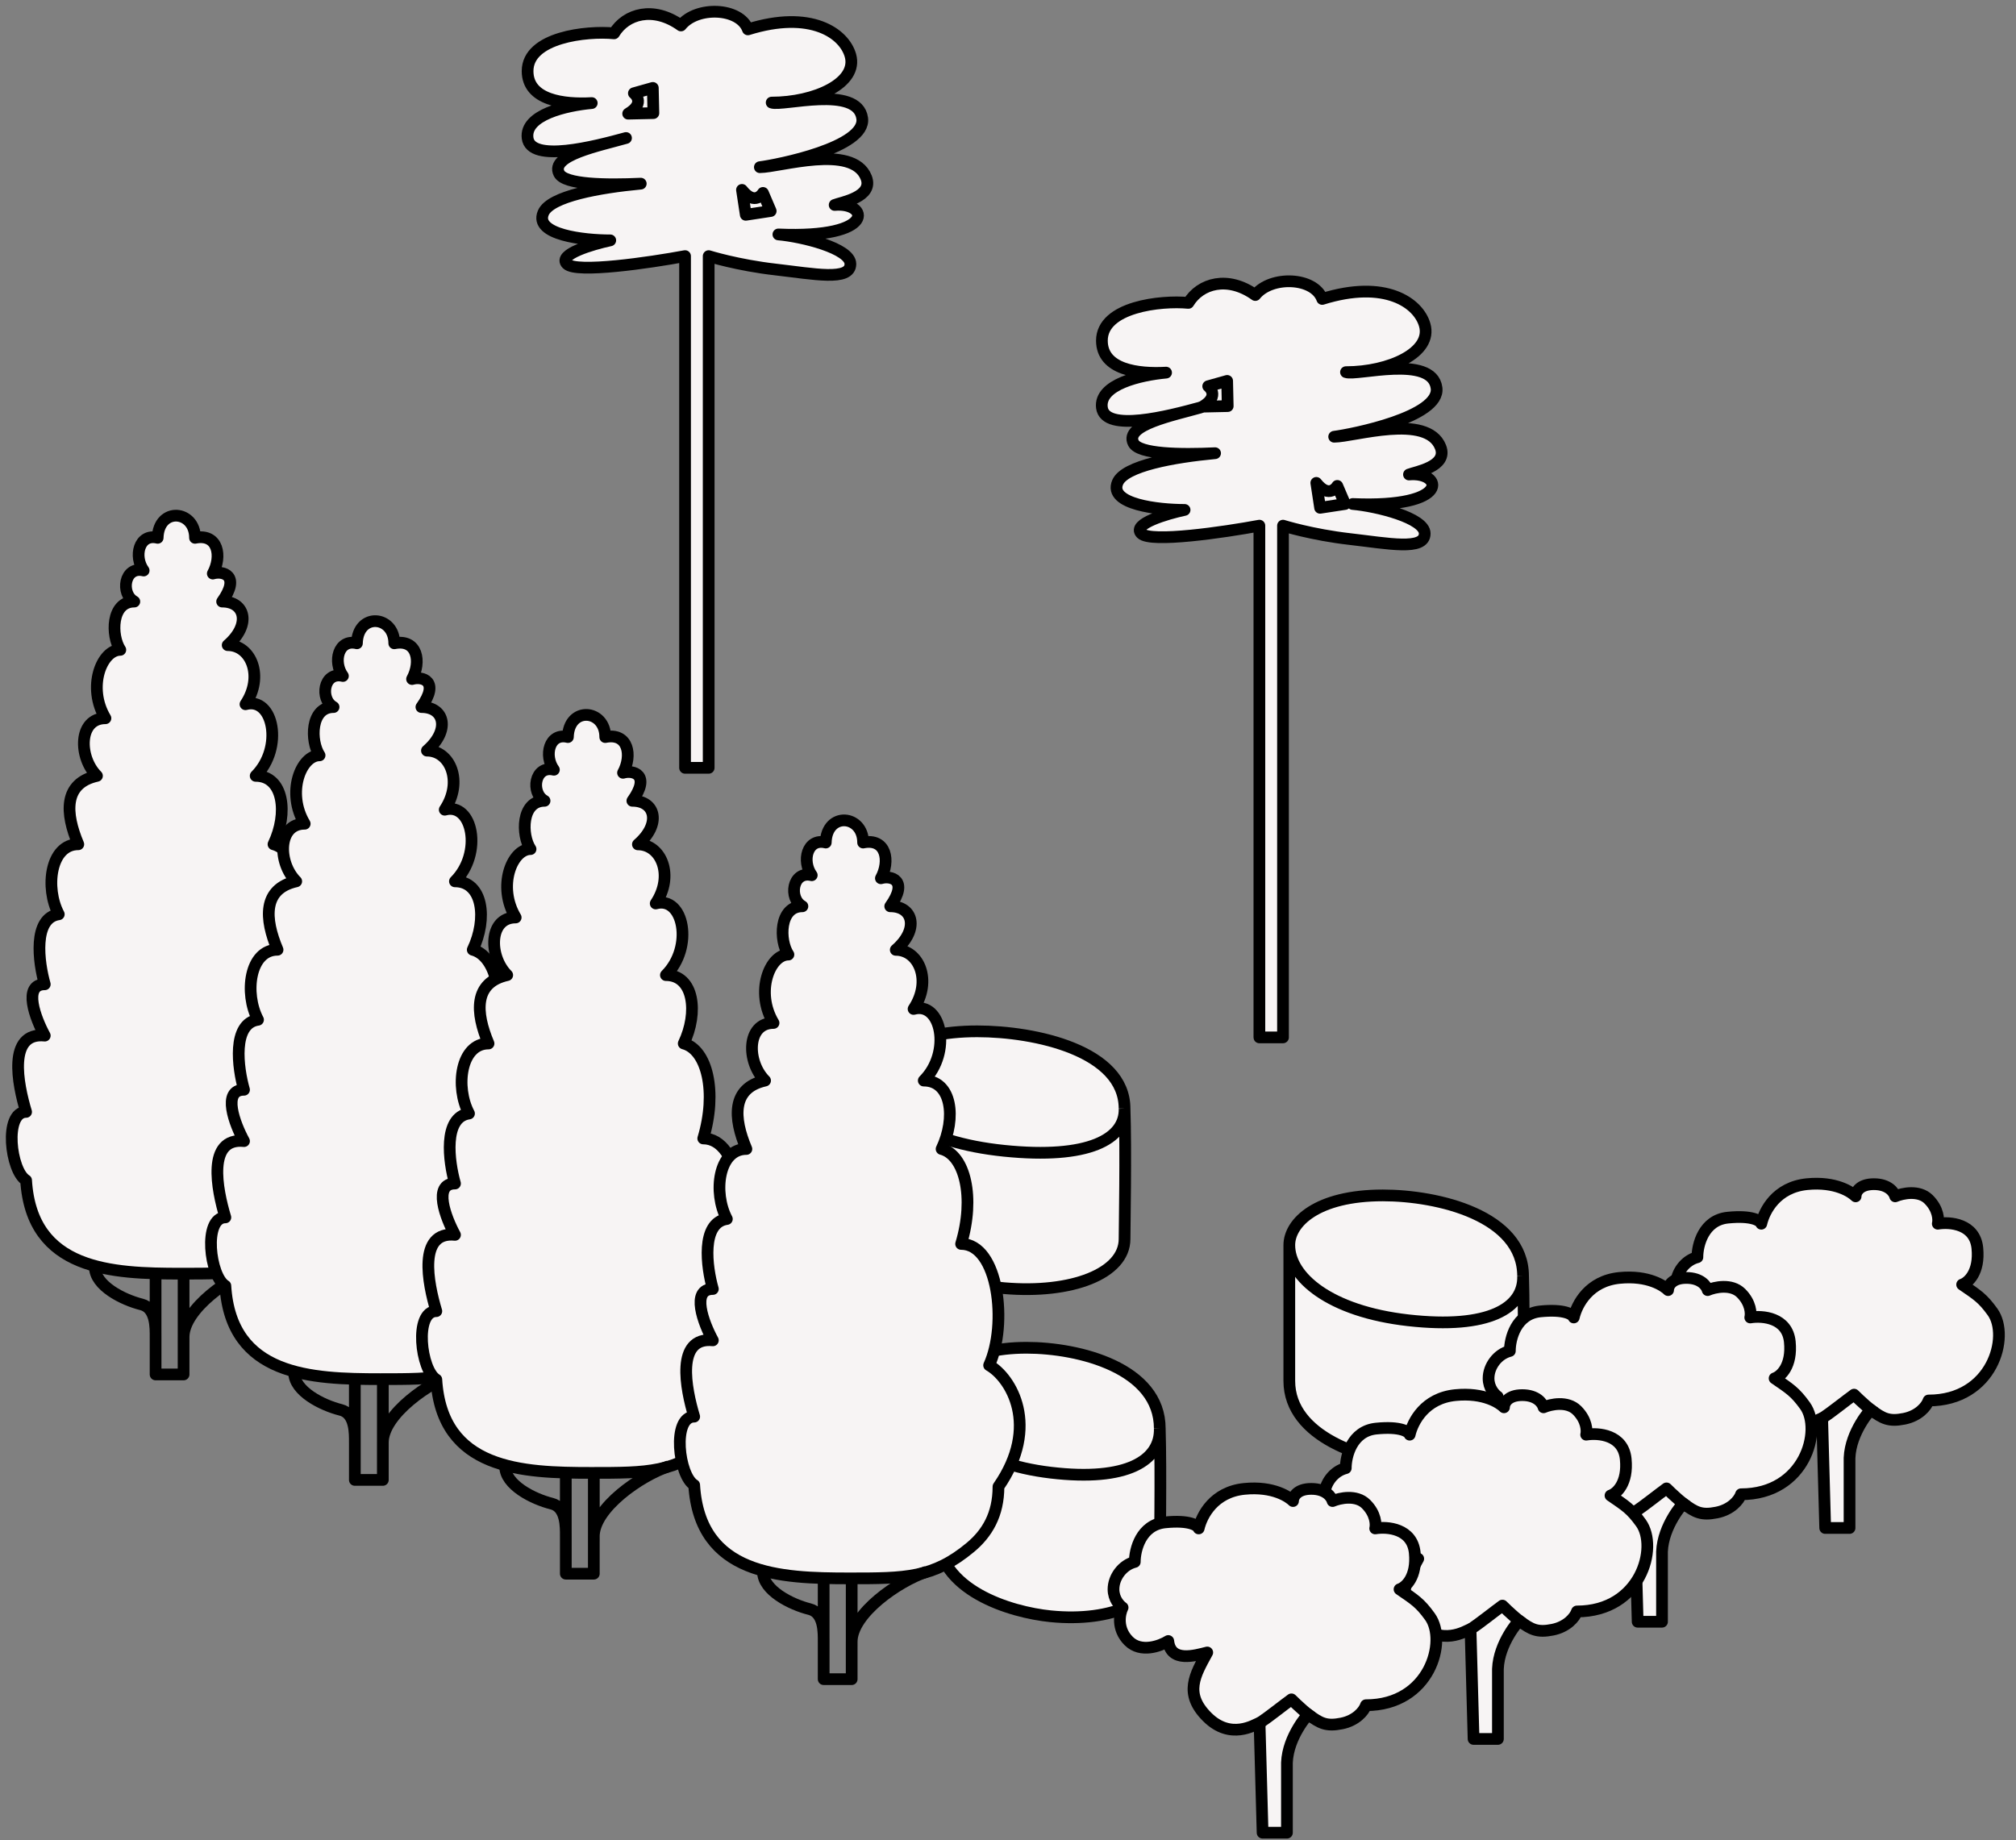
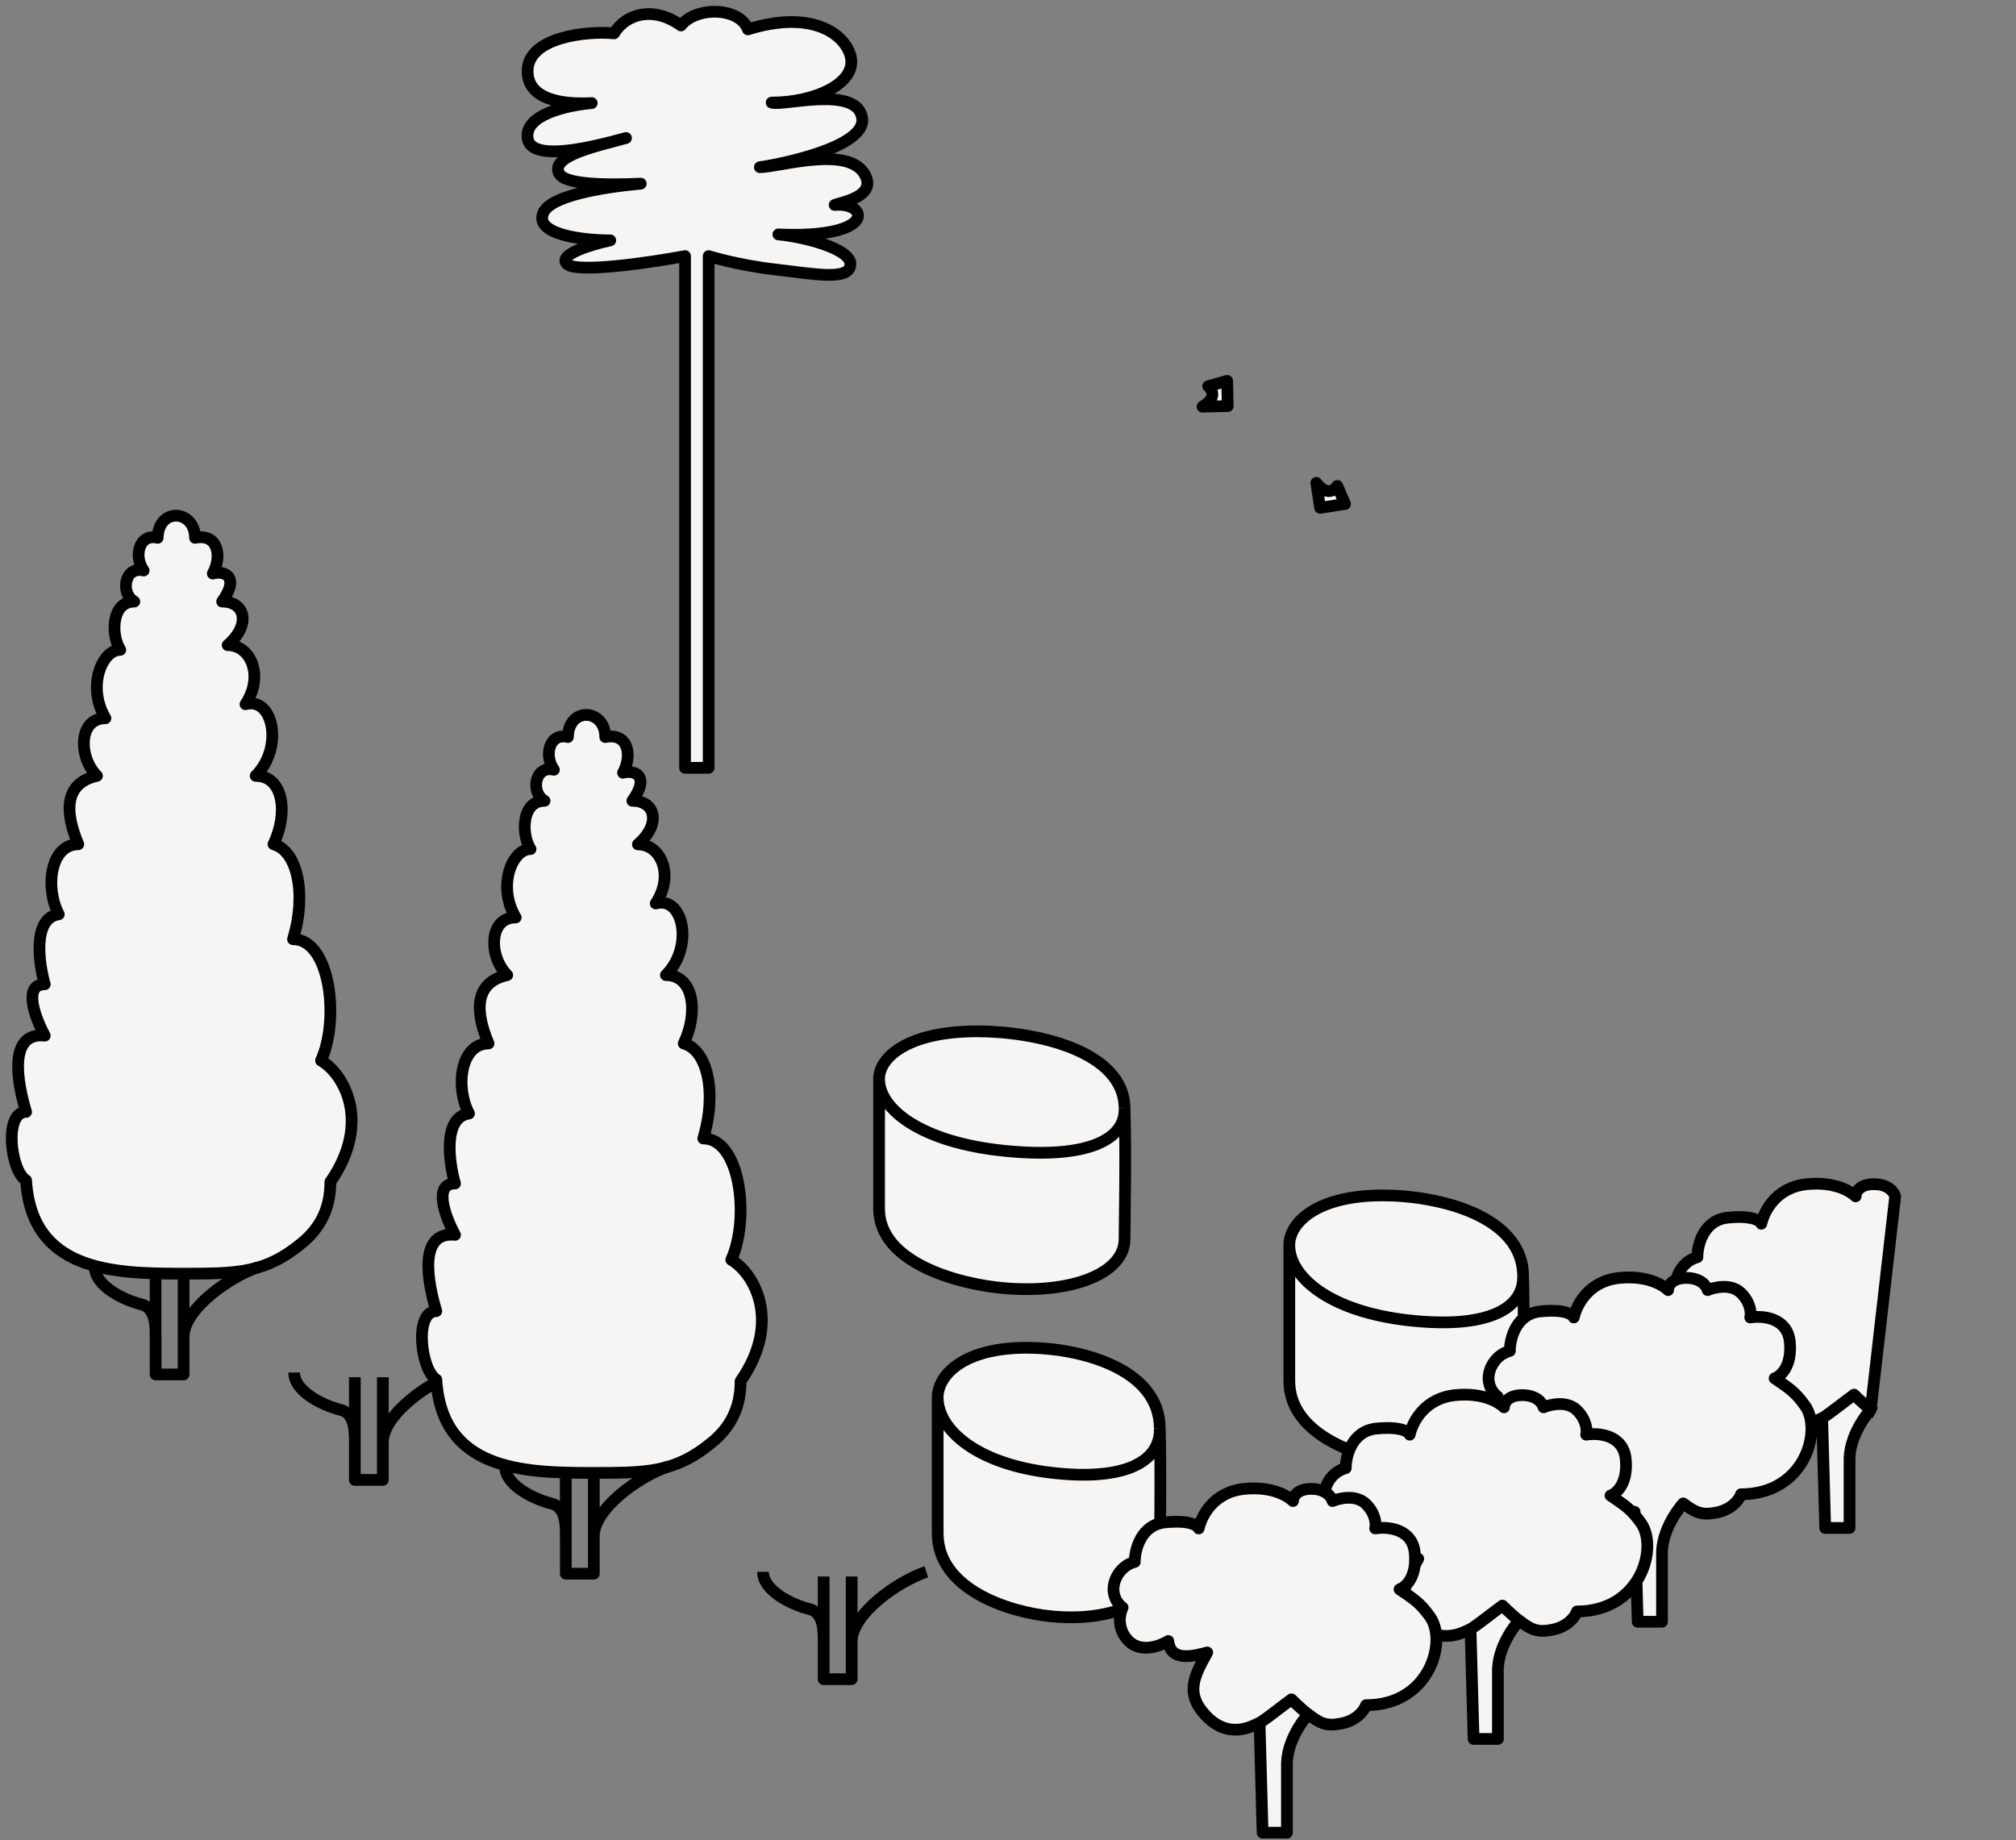
<svg xmlns="http://www.w3.org/2000/svg" width="172" height="157" fill="none">
  <rect width="100%" height="100%" fill="#808080" stroke="none" />
  <path fill="#F7F4F4" d="M110 117.82v-11.576c0-1.924 2.345-4.244 7.979-4.244 4.714 0 11.967 1.73 11.967 6.892.121 3.73 0 10.711 0 11.629 0 3.087-4.294 4.912-9.792 4.391-3.659-.347-10.154-2.236-10.154-7.092Z" />
  <path stroke="#000" d="M110 106.244v11.576c0 4.856 6.495 6.745 10.154 7.092 5.498.521 9.792-1.304 9.792-4.391 0-.918.121-7.899 0-11.629M110 106.244c0 2.706 3.419 5.654 10.154 6.413 6.891.776 9.868-1.059 9.792-3.765M110 106.244c0-1.924 2.345-4.244 7.979-4.244 4.714 0 11.967 1.73 11.967 6.892" />
  <path fill="#F7F4F4" d="M80 130.82v-11.576c0-1.924 2.228-4.244 7.58-4.244 4.478 0 11.369 1.73 11.369 6.892.115 3.73 0 10.711 0 11.629 0 3.087-4.08 4.912-9.302 4.391-3.477-.347-9.647-2.236-9.647-7.092Z" />
  <path stroke="#000" d="M80 119.244v11.576c0 4.856 6.17 6.745 9.647 7.092 5.223.521 9.302-1.304 9.302-4.391 0-.918.115-7.899 0-11.629M80 119.244c0 2.706 3.248 5.654 9.647 6.413 6.546.776 9.374-1.059 9.302-3.765M80 119.244c0-1.924 2.228-4.244 7.58-4.244 4.478 0 11.369 1.73 11.369 6.892" />
  <path fill="#F7F4F4" d="M75 103.132V92.06c0-1.841 2.463-4.06 8.377-4.06 4.95 0 12.567 1.655 12.567 6.592.126 3.568 0 10.246 0 11.124 0 2.952-4.51 4.698-10.282 4.199C81.82 109.583 75 107.777 75 103.132Z" />
  <path stroke="#000" d="M75 92.06v11.072c0 4.645 6.82 6.451 10.662 6.783 5.773.499 10.282-1.247 10.282-4.199 0-.878.126-7.556 0-11.124M75 92.06c0 2.588 3.59 5.408 10.662 6.133 7.235.743 10.362-1.013 10.282-3.6M75 92.06c0-1.841 2.463-4.06 8.377-4.06 4.95 0 12.567 1.655 12.567 6.592" />
-   <path fill="#F7F4F4" stroke="#000" stroke-linejoin="round" d="M159.607 120.279s-1.723 1.878-1.809 4.128v5.971h-2.077l-.26-9.378c-.433.173-2.469 1.5-4.469-.5-2-2-1.041-3.58.008-5.5-1.039.26-3.12.891-3.327-.978-.693.433-2.337 1.039-3.375 0-1.039-1.038-.779-2.336-.52-2.856-.259-.173-.778-.727-.778-1.557 0-1.039.778-2.077 1.817-2.337 0-1.038.519-3.167 2.596-3.375 2.077-.208 2.769.26 2.856.519.259-1.125 1.298-3.115 3.894-3.375 2.48-.248 3.808.693 4.154 1.039 0-.346.312-1.039 1.558-1.039s1.73.693 1.817 1.039c.606-.26 2.025-.571 2.856.259.831.831.865 1.731.779 2.077 1.038-.173 3.167 0 3.375 2.077.207 2.077-.779 2.943-1.298 3.116 1.298.891 1.747 1.156 2.596 2.336 1.492 2.077 0 7.555-5.46 7.555-.173.519-.855 1.313-2.077 1.558-1.298.259-1.817 0-2.856-.779Z" />
+   <path fill="#F7F4F4" stroke="#000" stroke-linejoin="round" d="M159.607 120.279s-1.723 1.878-1.809 4.128v5.971h-2.077l-.26-9.378c-.433.173-2.469 1.5-4.469-.5-2-2-1.041-3.58.008-5.5-1.039.26-3.12.891-3.327-.978-.693.433-2.337 1.039-3.375 0-1.039-1.038-.779-2.336-.52-2.856-.259-.173-.778-.727-.778-1.557 0-1.039.778-2.077 1.817-2.337 0-1.038.519-3.167 2.596-3.375 2.077-.208 2.769.26 2.856.519.259-1.125 1.298-3.115 3.894-3.375 2.48-.248 3.808.693 4.154 1.039 0-.346.312-1.039 1.558-1.039s1.73.693 1.817 1.039Z" />
  <path stroke="#000" stroke-linejoin="round" d="M160 120.558c-.346-.173-1.298-1.039-1.817-1.558-.691.5-1.912 1.481-2.691 2" />
  <path fill="#F7F4F4" stroke="#000" stroke-linejoin="round" d="M143.607 128.279s-1.723 1.878-1.809 4.128v5.971h-2.077l-.26-9.378c-.433.173-2.469 1.5-4.469-.5-2-2-1.041-3.58.008-5.5-1.039.26-3.12.891-3.327-.978-.693.433-2.337 1.039-3.375 0-1.039-1.038-.779-2.336-.52-2.856-.259-.173-.778-.727-.778-1.557 0-1.039.778-2.077 1.817-2.337 0-1.038.519-3.167 2.596-3.375 2.077-.208 2.769.26 2.856.519.259-1.125 1.298-3.115 3.894-3.375 2.48-.248 3.808.693 4.154 1.039 0-.346.312-1.039 1.558-1.039s1.73.693 1.817 1.039c.606-.26 2.025-.571 2.856.259.831.831.865 1.731.779 2.077 1.038-.173 3.167 0 3.375 2.077.207 2.077-.779 2.943-1.298 3.116 1.298.891 1.747 1.156 2.596 2.336 1.492 2.077 0 7.555-5.46 7.555-.173.519-.855 1.313-2.077 1.558-1.298.259-1.817 0-2.856-.779Z" />
-   <path stroke="#000" stroke-linejoin="round" d="M144 128.558c-.346-.173-1.298-1.039-1.817-1.558-.691.5-1.912 1.481-2.691 2" />
  <path fill="#F7F4F4" stroke="#000" stroke-linejoin="round" d="M18.156 48.94c.796-1.456.473-3.447-1.518-3.049 0-2.389-3.112-2.65-3.186 0-1.593-.397-2.065 1.594-1.195 2.789-1.667-.399-1.991 1.99-.796 2.65-1.992 0-1.992 2.925-1.195 4.12-1.593 0-2.862 3.186-1.269 5.836-2.316 0-2.316 3.323-.723 4.916-2.867.638-2.714 3.186-1.593 5.837-2.39 0-2.861 3.721-1.666 5.974-2.23.318-1.726 4.115-1.195 5.973-1.912 0-.797 2.92 0 4.381-3.186-.319-2.316 4.12-1.593 6.509-1.918 0-1.328 5.04 0 5.837.472 7.703 7.316 7.965 13.216 7.965h.022c4.763 0 7.151 0 10.332-2.651 1.416-1.18 2.39-2.788 2.39-5.177 3.584-5.178 1.061-9.293-.797-10.355 1.593-3.504.796-10.354-2.39-10.354 1.195-3.983.325-7.571-1.666-8.102 1.268-2.65.87-5.837-1.52-5.837 2.39-2.39 1.52-6.77-.87-6.111 1.593-2.389.474-5.044-1.519-5.044 1.993-1.726 1.52-3.717-.473-3.717 1.593-2.23.075-2.65-.796-2.39Z" />
  <path stroke="#000" stroke-linejoin="round" d="M22.035 108.117c-2.39.797-6.372 3.55-6.372 5.975v3.185h-2.389v-3.185c0-.797.042-2.48-1.194-2.789-1.593-.398-3.983-1.593-3.983-3.186M13.273 114.091v-5.575M15.664 108.516v5.973" />
-   <path fill="#F7F4F4" stroke="#000" stroke-linejoin="round" d="M35.156 57.94c.796-1.456.473-3.447-1.518-3.049 0-2.389-3.112-2.65-3.186 0-1.593-.397-2.065 1.594-1.195 2.789-1.667-.399-1.991 1.99-.797 2.65-1.99 0-1.99 2.925-1.194 4.12-1.593 0-2.862 3.186-1.269 5.836-2.316 0-2.316 3.323-.723 4.916-2.867.638-2.714 3.186-1.593 5.837-2.39 0-2.861 3.721-1.666 5.974-2.23.318-1.726 4.115-1.195 5.973-1.912 0-.797 2.92 0 4.381-3.186-.319-2.316 4.119-1.593 6.509-1.918 0-1.328 5.04 0 5.837.472 7.703 7.316 7.965 13.216 7.965h.022c4.763 0 7.151 0 10.332-2.651 1.416-1.18 2.39-2.788 2.39-5.177 3.584-5.178 1.062-9.293-.797-10.355 1.593-3.504.796-10.354-2.39-10.354 1.195-3.983.325-7.571-1.666-8.102 1.268-2.65.87-5.837-1.52-5.837 2.39-2.39 1.52-6.77-.87-6.111 1.593-2.389.474-5.043-1.519-5.043 1.993-1.727 1.52-3.718-.473-3.718 1.593-2.23.075-2.65-.796-2.39Z" />
  <path stroke="#000" stroke-linejoin="round" d="M39.035 117.117c-2.39.797-6.372 3.55-6.372 5.975v3.185h-2.389v-3.185c0-.797.042-2.48-1.194-2.789-1.593-.398-3.983-1.593-3.983-3.186M30.273 123.091v-5.575M32.664 117.516v5.973" />
  <path fill="#F7F4F4" stroke="#000" stroke-linejoin="round" d="M53.156 65.94c.796-1.456.473-3.447-1.518-3.049 0-2.389-3.112-2.65-3.186 0-1.593-.397-2.065 1.594-1.195 2.789-1.667-.399-1.991 1.99-.796 2.65-1.992 0-1.992 2.925-1.195 4.12-1.593 0-2.862 3.186-1.269 5.836-2.316 0-2.316 3.323-.722 4.916-2.868.638-2.715 3.186-1.594 5.837-2.39 0-2.861 3.721-1.666 5.974-2.23.318-1.726 4.115-1.195 5.973-1.912 0-.797 2.921 0 4.381-3.186-.319-2.316 4.119-1.593 6.509-1.918 0-1.328 5.04 0 5.837.472 7.703 7.316 7.965 13.216 7.965h.022c4.763 0 7.151 0 10.332-2.651 1.416-1.18 2.39-2.788 2.39-5.177 3.584-5.178 1.062-9.293-.797-10.355 1.593-3.504.796-10.354-2.39-10.354 1.195-3.983.325-7.571-1.666-8.102 1.268-2.65.87-5.837-1.52-5.837 2.39-2.39 1.52-6.77-.87-6.111 1.593-2.389.474-5.043-1.519-5.043 1.993-1.727 1.52-3.718-.473-3.718 1.593-2.23.075-2.65-.796-2.39Z" />
  <path stroke="#000" stroke-linejoin="round" d="M57.035 125.117c-2.39.797-6.372 3.55-6.372 5.975v3.185h-2.389v-3.185c0-.797.042-2.48-1.194-2.789-1.593-.398-3.983-1.593-3.983-3.186M48.273 131.091v-5.575M50.664 125.516v5.973" />
  <path fill="#F7F4F4" stroke="#000" stroke-linejoin="round" d="M129.607 138.279s-1.723 1.878-1.809 4.128v5.971h-2.077l-.26-9.378c-.433.173-2.469 1.5-4.469-.5-2-2-1.041-3.58.008-5.5-1.039.26-3.12.891-3.327-.978-.693.433-2.337 1.039-3.375 0-1.039-1.038-.779-2.336-.52-2.856-.259-.173-.778-.727-.778-1.557 0-1.039.778-2.077 1.817-2.337 0-1.038.519-3.167 2.596-3.375 2.077-.208 2.769.26 2.856.519.259-1.125 1.298-3.115 3.894-3.375 2.48-.248 3.808.693 4.154 1.039 0-.346.312-1.039 1.558-1.039s1.73.693 1.817 1.039c.606-.26 2.025-.571 2.856.259.831.831.865 1.731.779 2.077 1.038-.173 3.167 0 3.375 2.077.207 2.077-.779 2.943-1.298 3.116 1.298.891 1.747 1.156 2.596 2.336 1.492 2.077 0 7.555-5.46 7.555-.173.519-.855 1.313-2.077 1.558-1.298.259-1.817 0-2.856-.779Z" />
  <path stroke="#000" stroke-linejoin="round" d="M130 138.558c-.346-.173-1.298-1.039-1.817-1.558-.691.5-1.912 1.481-2.691 2" />
-   <path fill="#F7F4F4" stroke="#000" stroke-linejoin="round" d="M75.156 74.94c.796-1.456.473-3.447-1.518-3.049 0-2.389-3.112-2.65-3.186 0-1.593-.397-2.065 1.594-1.195 2.789-1.667-.399-1.991 1.99-.797 2.65-1.99 0-1.99 2.925-1.194 4.12-1.593 0-2.862 3.186-1.269 5.836-2.316 0-2.316 3.323-.722 4.916-2.868.638-2.715 3.186-1.594 5.837-2.39 0-2.861 3.721-1.666 5.974-2.23.318-1.726 4.115-1.195 5.973-1.912 0-.797 2.921 0 4.381-3.186-.319-2.316 4.119-1.593 6.509-1.918 0-1.328 5.04 0 5.837.472 7.703 7.316 7.965 13.216 7.965h.022c4.763 0 7.151 0 10.332-2.651 1.416-1.18 2.39-2.788 2.39-5.177 3.584-5.178 1.062-9.293-.797-10.355 1.593-3.504.796-10.354-2.39-10.354 1.195-3.983.325-7.571-1.666-8.102 1.268-2.65.87-5.837-1.52-5.837 2.39-2.39 1.52-6.77-.87-6.111 1.593-2.389.474-5.043-1.519-5.043 1.993-1.727 1.52-3.718-.473-3.718 1.593-2.23.075-2.65-.796-2.39Z" />
  <path stroke="#000" stroke-linejoin="round" d="M79.035 134.117c-2.39.797-6.372 3.55-6.372 5.975v3.185h-2.389v-3.185c0-.797.042-2.48-1.194-2.789-1.593-.398-3.983-1.593-3.983-3.186M70.273 140.091v-5.575M72.664 134.516v5.973" />
  <path fill="#F7F4F4" stroke="#000" stroke-linejoin="round" d="M111.607 146.279s-1.723 1.878-1.809 4.128v5.971h-2.077l-.26-9.378c-.433.173-2.469 1.5-4.469-.5-2-2-1.041-3.58.008-5.5-1.039.26-3.12.891-3.327-.978-.693.433-2.337 1.039-3.375 0-1.039-1.038-.78-2.336-.52-2.856-.26-.173-.778-.727-.778-1.557 0-1.039.778-2.077 1.817-2.337 0-1.038.52-3.167 2.596-3.375 2.077-.208 2.769.26 2.856.519.259-1.125 1.298-3.115 3.894-3.375 2.48-.248 3.808.693 4.154 1.039 0-.346.312-1.039 1.558-1.039s1.73.693 1.817 1.039c.606-.26 2.025-.571 2.856.259.831.831.865 1.731.779 2.077 1.038-.173 3.167 0 3.375 2.077.207 2.077-.779 2.943-1.298 3.116 1.298.891 1.747 1.156 2.596 2.336 1.492 2.077 0 7.555-5.46 7.555-.173.519-.855 1.313-2.077 1.558-1.298.259-1.817 0-2.856-.779Z" />
  <path stroke="#000" stroke-linejoin="round" d="M112 146.558c-.346-.173-1.298-1.039-1.817-1.558-.691.5-1.912 1.481-2.691 2" />
  <path fill="#F7F4F4" stroke="#000" stroke-linejoin="round" d="M58.447 65.516V21.852c-3.023.56-9.27 1.477-10.076.671-.806-.806 2.128-1.678 3.695-2.014-2.24 0-6.516-.47-5.71-2.352.606-1.414 4.796-2.158 8.312-2.487-2.984.134-6.489.088-6.968-.872-.77-1.539 3.358-2.356 5.71-3.023-2.688.736-8.129 2.15-8.398 0-.246-1.97 3.251-2.774 5.474-2.98-2.409.134-5.474-.244-5.474-2.73.001-2.893 5.026-3.445 7.377-3.22 1.02-1.681 3.359-2.352 5.71-.672 1.343-1.68 5.026-1.544 5.71.334 5.374-1.679 8.206.334 8.744 2.217.672 2.351-3.023 4.029-6.717 4.029.895.335 7.338-1.523 7.725 1.345.336 2.486-7.205 3.97-8.733 4.166 1.68 0 7.914-2.015 9.069.872.671 1.68-2.128 2.127-2.687 2.351 2.891-.263 3.661 2.882-4.8 2.516 2.032.181 6.143 1.183 6.143 2.52 0 1.48-3.104.847-6.381.473-3.246-.37-5.71-1.143-5.71-1.143v43.663h-2.015Z" />
-   <path fill="#F7F4F4" stroke="#000" stroke-linejoin="round" d="M53.594 9.698c1.554-.926.487-1.742.487-1.742l1.616-.455.048 2.15-2.15.047ZM63.304 16.203c1.119 1.422 1.79.258 1.79.258l.66 1.544-2.126.324-.324-2.126ZM107.447 88.516V44.852c-3.023.56-9.27 1.477-10.076.671-.806-.806 2.128-1.678 3.695-2.014-2.24 0-6.516-.47-5.71-2.352.606-1.414 4.796-2.158 8.312-2.487-2.984.134-6.489.088-6.968-.872-.77-1.539 3.358-2.356 5.709-3.023-2.687.736-8.128 2.15-8.397 0-.246-1.97 3.251-2.774 5.475-2.98-2.41.134-5.475-.244-5.475-2.73.001-2.893 5.026-3.445 7.377-3.22 1.02-1.681 3.359-2.352 5.71-.672 1.343-1.68 5.026-1.544 5.71.335 5.374-1.68 8.206.333 8.744 2.216.672 2.351-3.023 4.029-6.717 4.029.895.335 7.338-1.523 7.725 1.345.336 2.486-7.205 3.97-8.733 4.166 1.679 0 7.914-2.016 9.069.872.671 1.68-2.128 2.127-2.687 2.351 2.891-.263 3.661 2.882-4.8 2.516 2.032.181 6.143 1.183 6.143 2.52 0 1.48-3.104.847-6.381.473-3.246-.37-5.71-1.144-5.71-1.144v43.664h-2.015Z" />
  <path fill="#F7F4F4" stroke="#000" stroke-linejoin="round" d="M102.595 34.698c1.553-.926.486-1.742.486-1.742l1.616-.455.048 2.15-2.15.047ZM112.304 41.203c1.119 1.422 1.79.258 1.79.258l.66 1.544-2.126.324-.324-2.126Z" />
</svg>